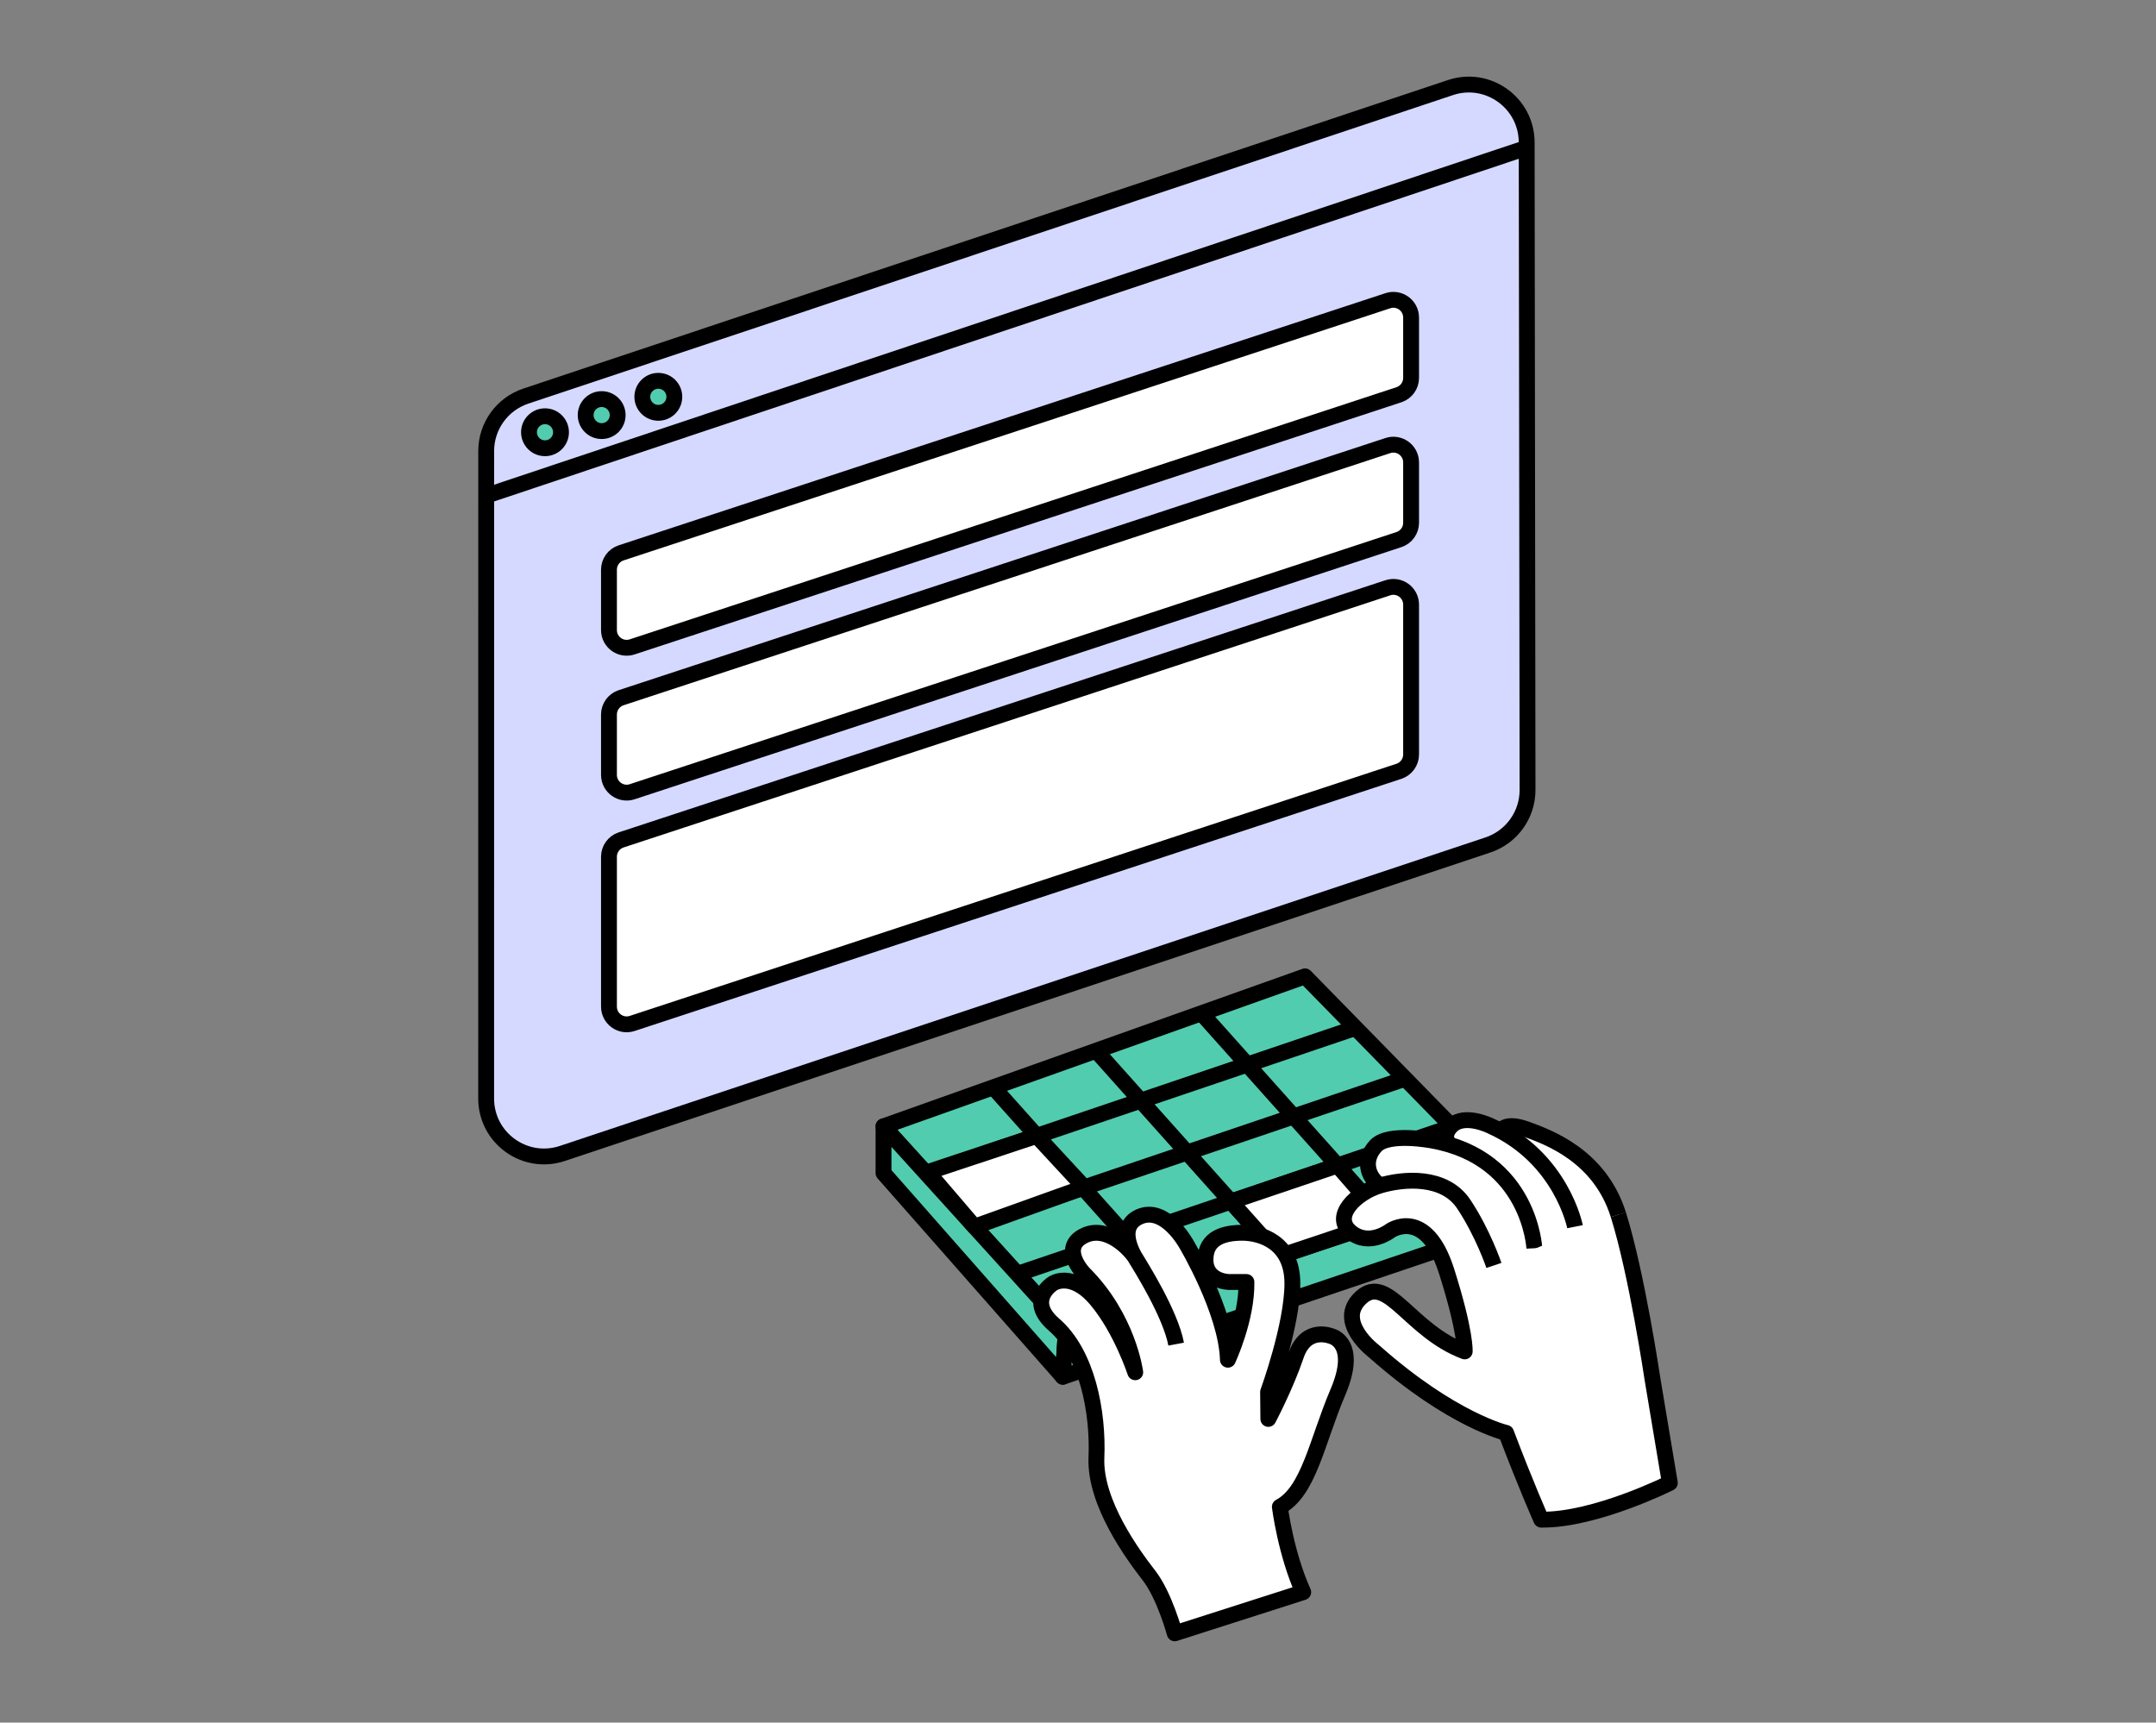
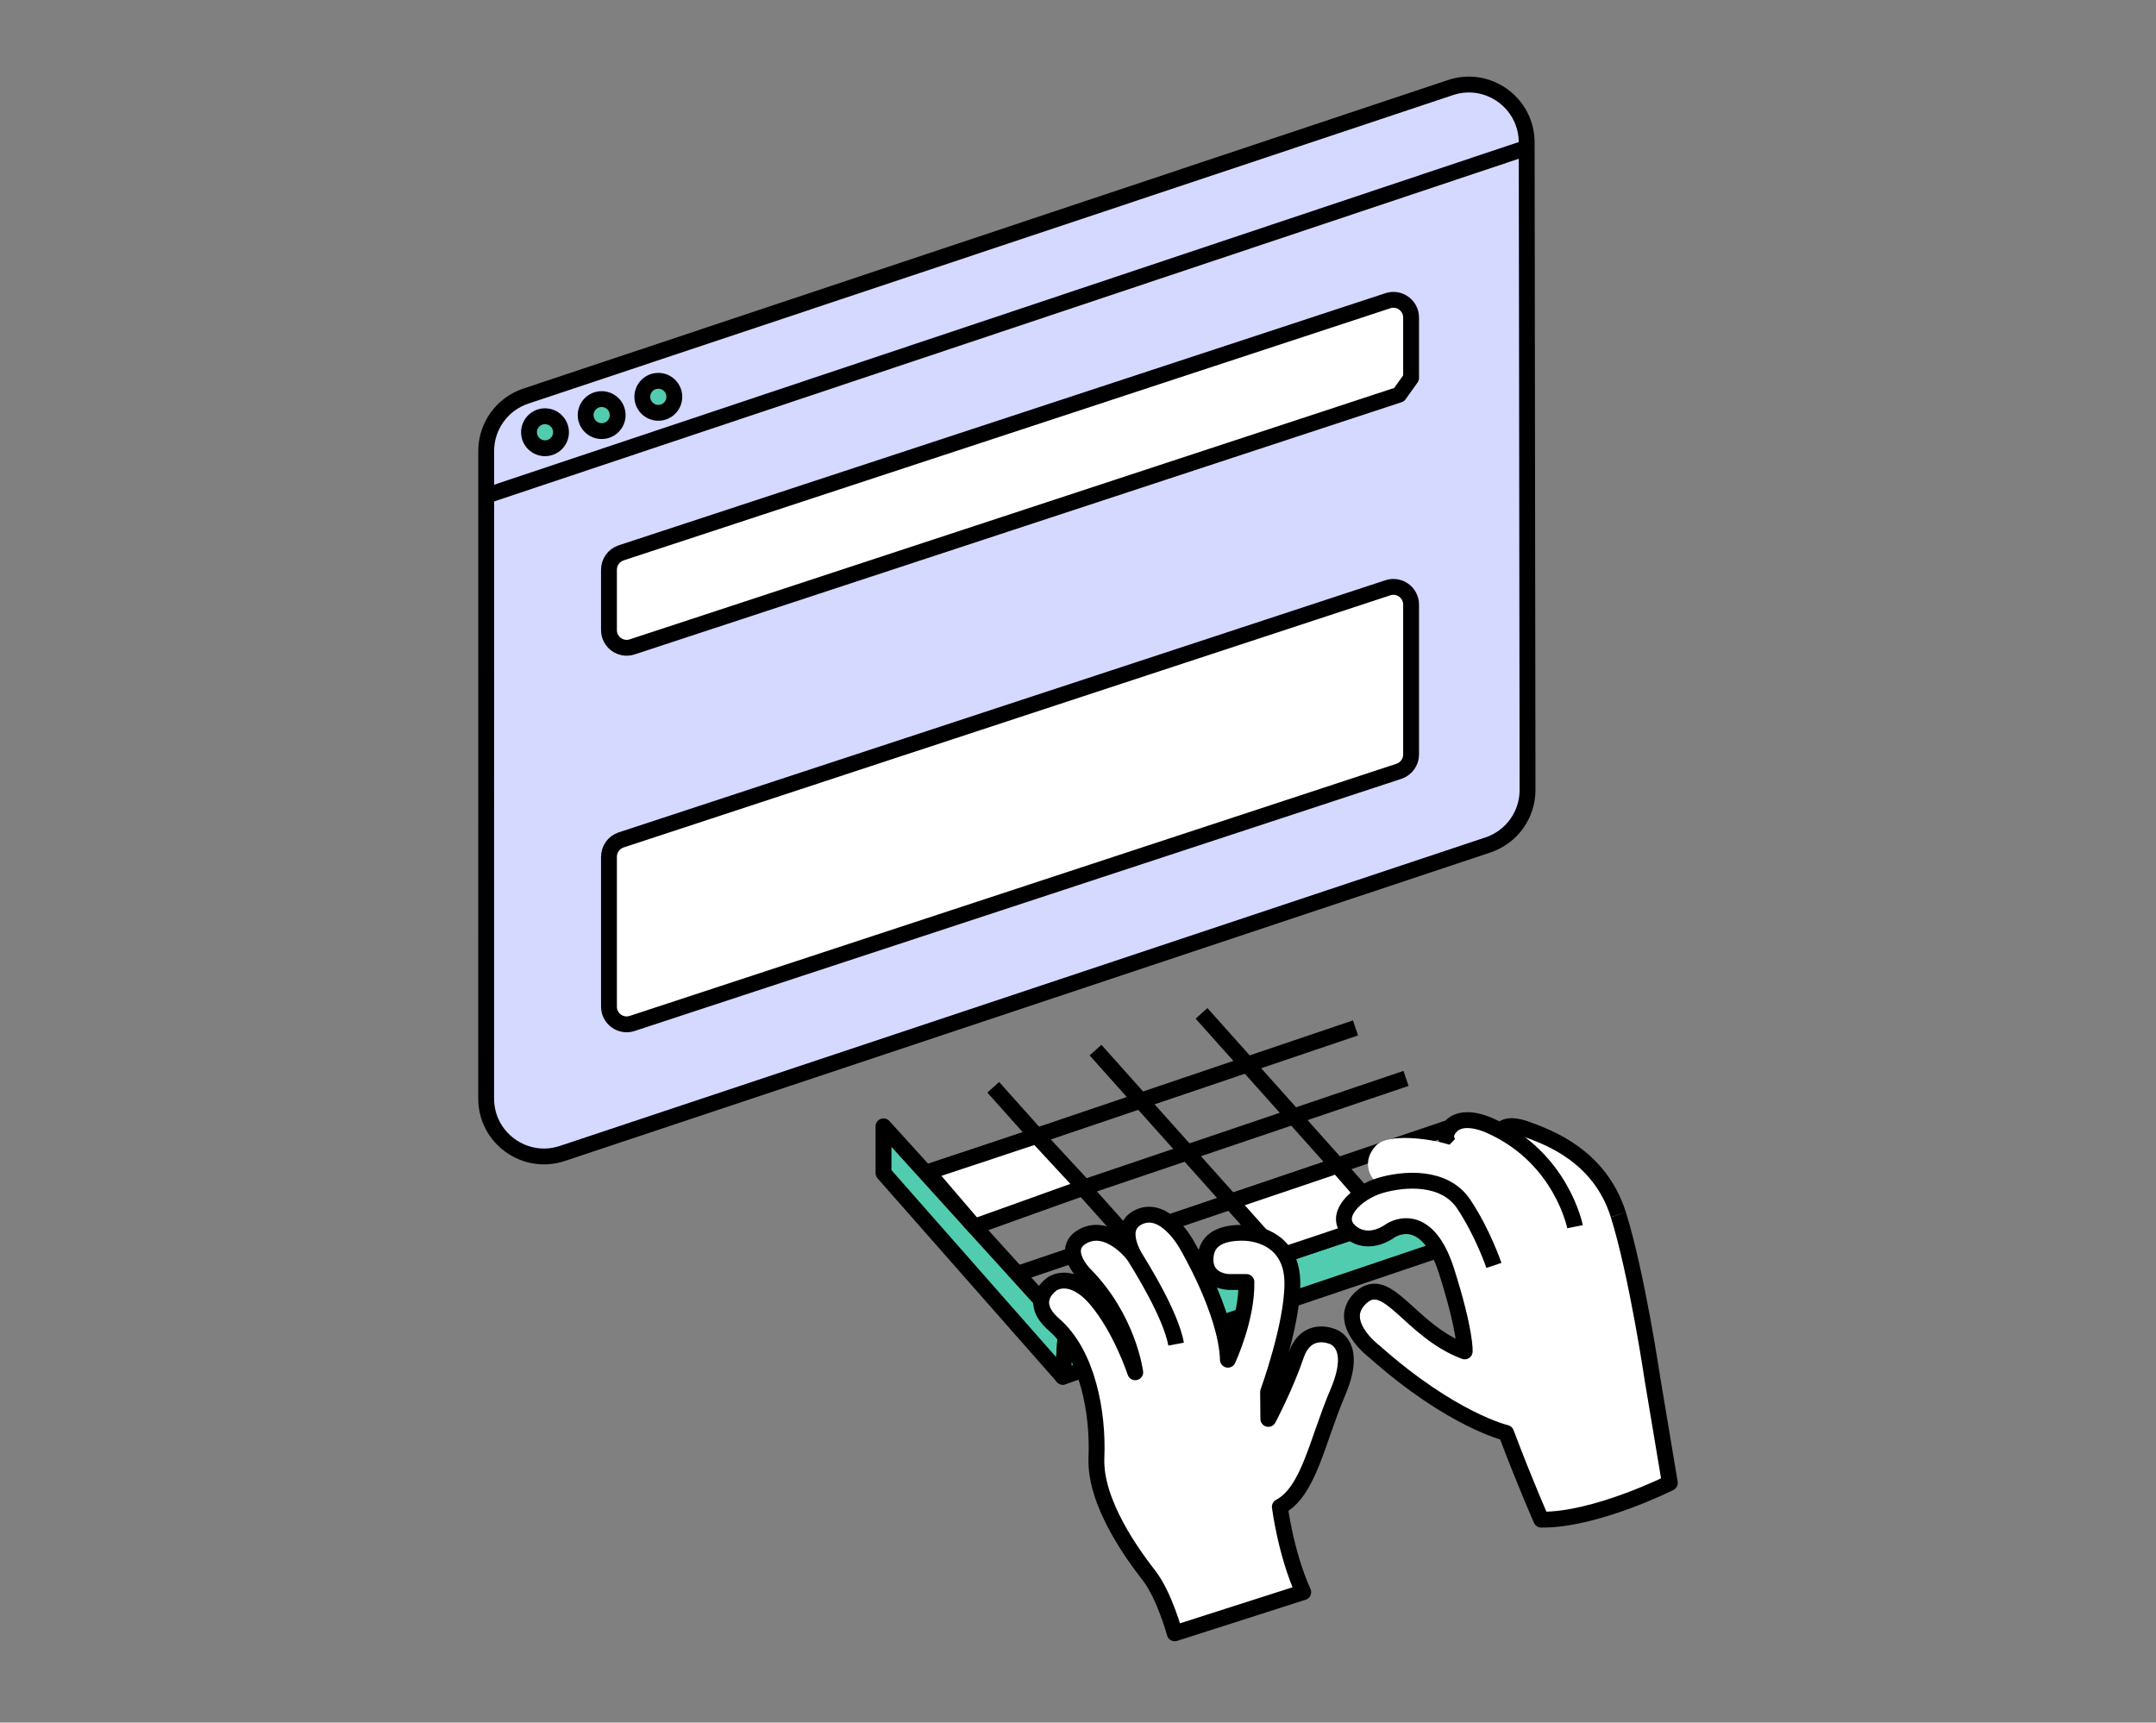
<svg xmlns="http://www.w3.org/2000/svg" width="408" height="326" viewBox="0 0 408 326" fill="none">
  <rect x="0" y="0" width="408" height="326" fill="#808080" stroke="none" />
  <mask id="mask0_2492_17044" style="mask-type:alpha" maskUnits="userSpaceOnUse" x="0" y="0" width="408" height="326">
    <rect width="408" height="326" fill="#D9D9D9" />
  </mask>
  <g mask="url(#mask0_2492_17044)">
-     <path d="M167.195 213.156L201.747 251.26L284.814 223.452L246.966 184.77L167.195 213.156Z" fill="#52CCAE" stroke="black" stroke-width="3" stroke-linejoin="round" />
    <path d="M187.961 205.765L222.431 244.338" stroke="black" stroke-width="3" stroke-linejoin="round" />
    <path d="M207.316 198.731L241.783 237.3" stroke="black" stroke-width="3" stroke-linejoin="round" />
    <path d="M227.375 191.778L261.841 230.347" stroke="black" stroke-width="3" stroke-linejoin="round" />
    <path d="M175.256 222.044L256.516 194.531" stroke="black" stroke-width="3" stroke-linejoin="round" />
    <path d="M184.814 231.599L266.074 204.086" stroke="black" stroke-width="3" stroke-linejoin="round" />
    <path d="M192.514 241.081L275.104 213.117" stroke="black" stroke-width="3" stroke-linejoin="round" />
    <path d="M167.195 213.156V222.006L201.126 260.544L201.747 251.26L167.195 213.156Z" fill="#52CCAE" stroke="black" stroke-width="3" stroke-linejoin="round" />
    <path d="M284.812 223.452L283.952 232.561L201.125 260.544L201.745 251.26L284.812 223.452Z" fill="#52CCAE" stroke="black" stroke-width="3" stroke-linejoin="round" />
    <path d="M92.008 85.353L92 207.894C92 215.371 99.325 220.652 106.422 218.287L281.579 159.902C286.058 158.409 289.075 154.213 289.071 149.494L288.908 26.949C288.897 19.476 281.575 14.206 274.487 16.572L99.496 74.965C95.025 76.458 92.008 80.642 92.008 85.357V85.353Z" fill="#D5D9FF" stroke="black" stroke-width="3" stroke-linejoin="round" />
    <path d="M92.008 93.815L288.908 27.961" stroke="black" stroke-width="3" stroke-linejoin="round" />
    <path d="M103.136 84.83C104.809 84.83 106.165 83.474 106.165 81.801C106.165 80.129 104.809 78.773 103.136 78.773C101.463 78.773 100.107 80.129 100.107 81.801C100.107 83.474 101.463 84.83 103.136 84.83Z" fill="#52CCAE" stroke="black" stroke-width="3" stroke-linejoin="round" />
    <path d="M113.859 81.584C115.531 81.584 116.887 80.228 116.887 78.556C116.887 76.883 115.531 75.527 113.859 75.527C112.186 75.527 110.83 76.883 110.83 78.556C110.83 80.228 112.186 81.584 113.859 81.584Z" fill="#52CCAE" stroke="black" stroke-width="3" stroke-linejoin="round" />
    <path d="M124.581 78.125C126.254 78.125 127.61 76.769 127.61 75.097C127.61 73.424 126.254 72.068 124.581 72.068C122.909 72.068 121.553 73.424 121.553 75.097C121.553 76.769 122.909 78.125 124.581 78.125Z" fill="#52CCAE" stroke="black" stroke-width="3" stroke-linejoin="round" />
-     <path d="M264.773 74.689L119.68 122.407C117.505 123.155 115.24 121.538 115.24 119.238V107.81C115.24 106.379 116.148 105.107 117.501 104.642L262.594 56.925C264.769 56.176 267.034 57.794 267.034 60.093V71.521C267.034 72.952 266.127 74.224 264.773 74.689Z" fill="white" stroke="black" stroke-width="3" stroke-linejoin="round" />
-     <path d="M264.773 102.102L119.68 149.819C117.505 150.568 115.24 148.951 115.24 146.651V135.223C115.24 133.792 116.148 132.52 117.501 132.055L262.594 84.338C264.769 83.589 267.034 85.206 267.034 87.506V98.934C267.034 100.365 266.127 101.637 264.773 102.102Z" fill="white" stroke="black" stroke-width="3" stroke-linejoin="round" />
+     <path d="M264.773 74.689L119.68 122.407C117.505 123.155 115.24 121.538 115.24 119.238V107.81C115.24 106.379 116.148 105.107 117.501 104.642L262.594 56.925C264.769 56.176 267.034 57.794 267.034 60.093V71.521Z" fill="white" stroke="black" stroke-width="3" stroke-linejoin="round" />
    <path d="M264.773 145.953L119.68 193.67C117.505 194.419 115.24 192.802 115.24 190.502V162.135C115.24 160.704 116.148 159.433 117.501 158.967L262.594 111.25C264.769 110.502 267.034 112.119 267.034 114.418V142.785C267.034 144.216 266.127 145.488 264.773 145.953Z" fill="white" stroke="black" stroke-width="3" stroke-linejoin="round" />
    <path d="M196.177 214.963L205.197 224.697L184.412 232.146L175.566 221.808L196.177 214.963Z" fill="white" stroke="black" stroke-width="3" stroke-linejoin="round" />
    <path d="M232.932 227.396L242.165 237.73L262.209 231.022L253.1 220.567L232.932 227.396Z" fill="white" stroke="black" stroke-width="3" stroke-linejoin="round" />
    <path d="M276.09 232.991C276.478 233.767 281.391 243.334 281.391 243.334L306.248 231.603C306.248 231.603 301.715 221.625 301.505 221.494C301.296 221.362 293.152 219.551 293.152 219.551L277.513 220.571L271.824 229.87L276.09 232.991Z" fill="white" />
    <path d="M284.037 214.048C284.037 214.048 284.708 212.198 288.853 213.703C292.999 215.208 302.744 218.713 306.249 229.87" fill="white" />
    <path d="M284.037 214.048C284.037 214.048 284.708 212.198 288.853 213.703C292.999 215.208 302.744 218.713 306.249 229.87" stroke="black" stroke-width="3" stroke-linejoin="round" />
    <path d="M298.053 232.146C298.053 232.146 295.533 219.151 282.146 213.11C282.146 213.11 277.245 210.659 274.763 212.982C272.615 214.99 274.313 216.627 274.313 216.627" fill="white" />
    <path d="M298.053 232.146C298.053 232.146 295.533 219.151 282.146 213.11C282.146 213.11 277.245 210.659 274.763 212.982C272.615 214.99 274.313 216.627 274.313 216.627" stroke="black" stroke-width="3" stroke-linejoin="round" />
    <path d="M290.36 236.23C290.36 236.23 289.541 219.167 271.005 215.844C271.005 215.844 262.761 214.25 260.349 216.844C257.937 219.438 258.678 222.626 261.152 224.359" fill="white" />
-     <path d="M290.36 236.23C290.36 236.23 289.541 219.167 271.005 215.844C271.005 215.844 262.761 214.25 260.349 216.844C257.937 219.438 258.678 222.626 261.152 224.359" stroke="black" stroke-width="3" stroke-linejoin="round" />
    <path d="M215.378 238.878C215.378 238.878 210.74 232.464 215.611 230.277C220.485 228.09 224.522 235.469 224.522 235.469C224.522 235.469 232.095 248.173 232.367 257.325C232.367 257.325 236.008 249.538 235.872 242.616H232.638C232.638 242.616 228.128 242.616 228.128 238.382C228.128 234.147 231.816 233.298 235.097 233.298C238.377 233.298 244.57 234.923 244.57 242.892C244.57 250.861 239.971 263.429 239.971 263.429L240.018 268.528C240.018 268.528 243.298 262.335 245.253 256.553C247.211 250.772 252.07 252.912 252.07 252.912C252.07 252.912 257.138 254.188 253.179 263.475C249.216 272.767 247.704 282.221 242.197 285.164C242.197 285.164 243.294 293.94 246.622 301.316L222.304 309.103C222.304 309.103 220.361 301.936 217.445 298.175C214.529 294.409 207.122 284.451 207.487 275.83C207.851 267.21 205.769 256.162 199.471 250.694C194.159 246.079 199.184 242.927 199.184 242.927C199.184 242.927 202.763 240.367 207.498 245.99C212.144 251.501 214.831 259.698 214.831 259.698C214.831 259.698 213.528 249.434 205.125 241.03C205.125 241.03 200.534 236.292 204.997 233.926C209.46 231.557 214.013 236.613 214.878 238.072C215.743 239.53 221.482 248.546 222.575 254.374" fill="white" />
    <path d="M215.378 238.878C215.378 238.878 210.74 232.464 215.611 230.277C220.485 228.09 224.522 235.469 224.522 235.469C224.522 235.469 232.095 248.173 232.367 257.325C232.367 257.325 236.008 249.538 235.872 242.616H232.638C232.638 242.616 228.128 242.616 228.128 238.382C228.128 234.147 231.816 233.298 235.097 233.298C238.377 233.298 244.57 234.923 244.57 242.892C244.57 250.861 239.971 263.429 239.971 263.429L240.018 268.528C240.018 268.528 243.298 262.335 245.253 256.553C247.211 250.772 252.07 252.912 252.07 252.912C252.07 252.912 257.138 254.188 253.179 263.475C249.216 272.767 247.704 282.221 242.197 285.164C242.197 285.164 243.294 293.94 246.622 301.316L222.304 309.103C222.304 309.103 220.361 301.936 217.445 298.175C214.529 294.409 207.122 284.451 207.487 275.83C207.851 267.21 205.769 256.162 199.471 250.694C194.159 246.079 199.184 242.927 199.184 242.927C199.184 242.927 202.763 240.367 207.498 245.99C212.144 251.501 214.831 259.698 214.831 259.698C214.831 259.698 213.528 249.434 205.125 241.03C205.125 241.03 200.534 236.292 204.997 233.926C209.46 231.557 214.013 236.613 214.878 238.072C215.743 239.53 221.482 248.546 222.575 254.374" stroke="black" stroke-width="3" stroke-linejoin="round" />
    <path d="M306.25 229.866C309.756 241.023 312.719 261.013 312.719 261.013L315.999 280.639C315.999 280.639 301.896 287.712 291.666 287.592C291.666 287.592 288.781 281.124 285.015 271.169C285.015 271.169 274.755 268.8 260.12 255.809C260.12 255.809 252.531 250.163 257.568 245.548C262.609 240.933 266.797 251.861 277.178 255.751C277.178 255.751 277.438 252.21 273.75 240.573C269.834 228.218 263.094 232.922 263.094 232.922C263.094 232.922 259.146 235.989 255.687 233.224C251.926 230.219 256.661 225.693 261.151 224.359C265.646 223.025 273.355 222.417 277 227.88C280.641 233.344 282.708 239.479 282.708 239.479" fill="white" />
    <path d="M306.25 229.866C309.756 241.023 312.719 261.013 312.719 261.013L315.999 280.639C315.999 280.639 301.896 287.712 291.666 287.592C291.666 287.592 288.781 281.124 285.015 271.169C285.015 271.169 274.755 268.8 260.12 255.809C260.12 255.809 252.531 250.163 257.568 245.548C262.609 240.933 266.797 251.861 277.178 255.751C277.178 255.751 277.438 252.21 273.75 240.573C269.834 228.218 263.094 232.922 263.094 232.922C263.094 232.922 259.146 235.989 255.687 233.224C251.926 230.219 256.661 225.693 261.151 224.359C265.646 223.025 273.355 222.417 277 227.88C280.641 233.344 282.708 239.479 282.708 239.479" stroke="black" stroke-width="3" stroke-linejoin="round" />
  </g>
</svg>